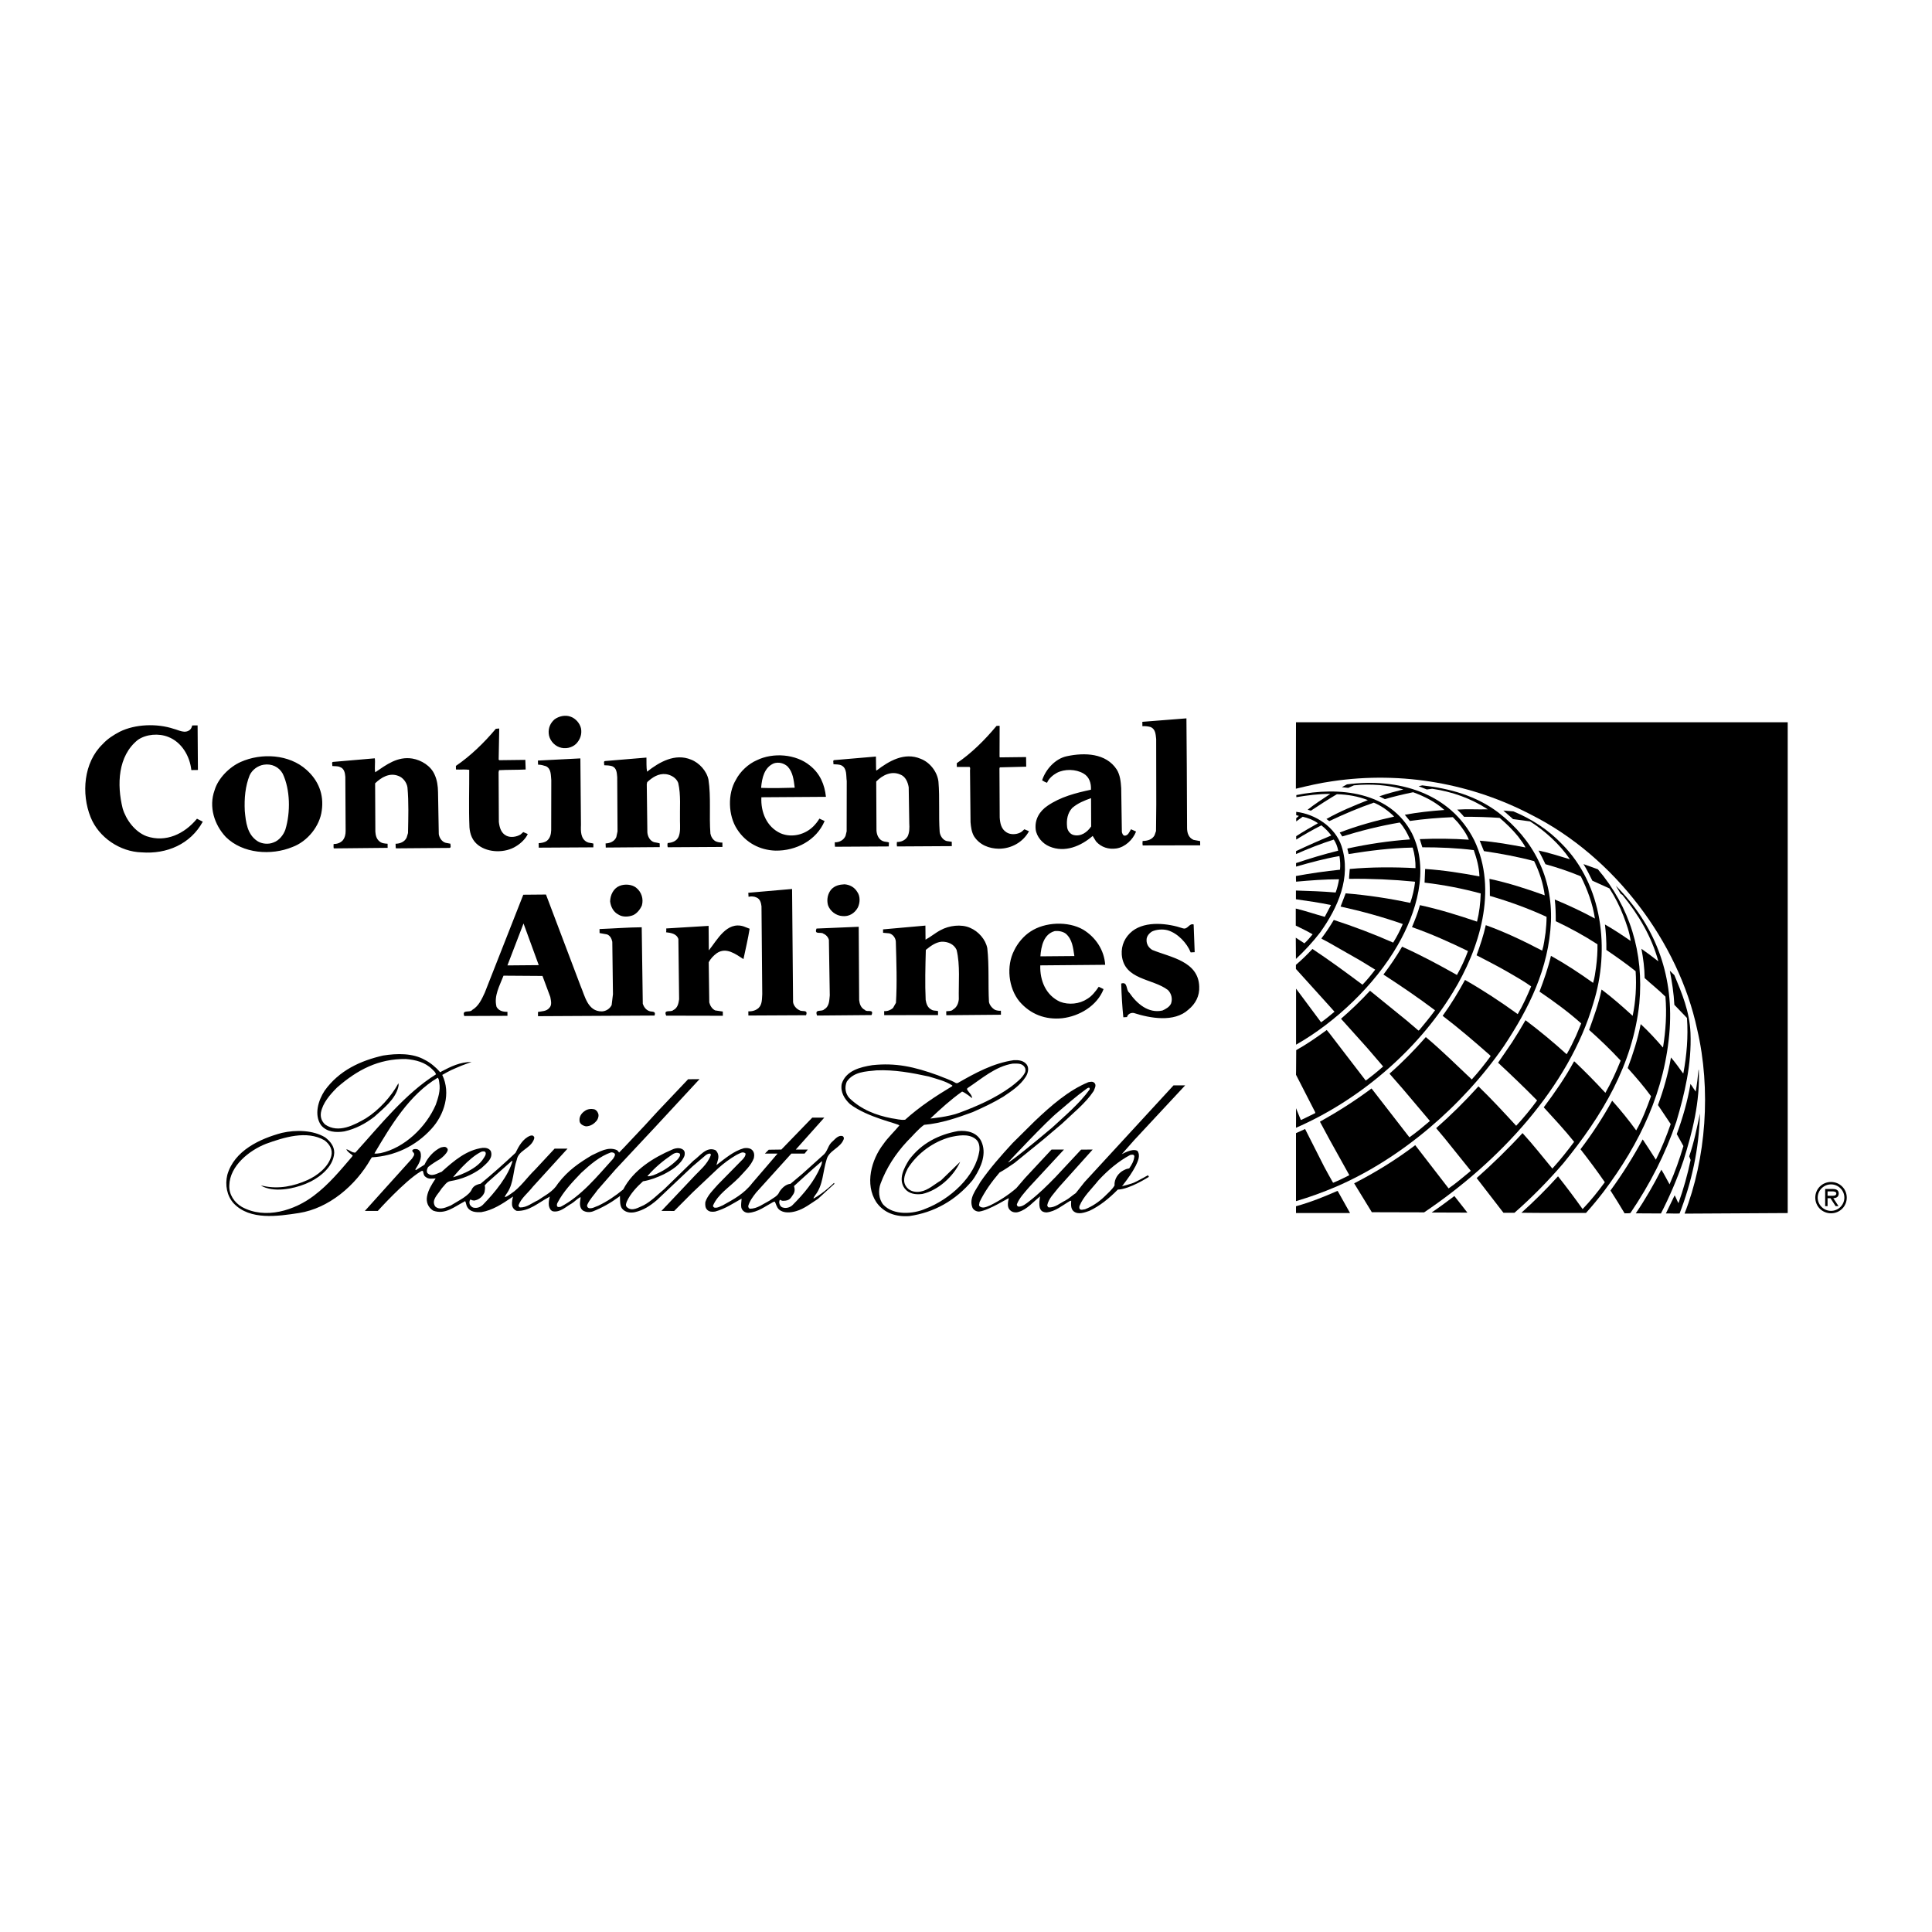
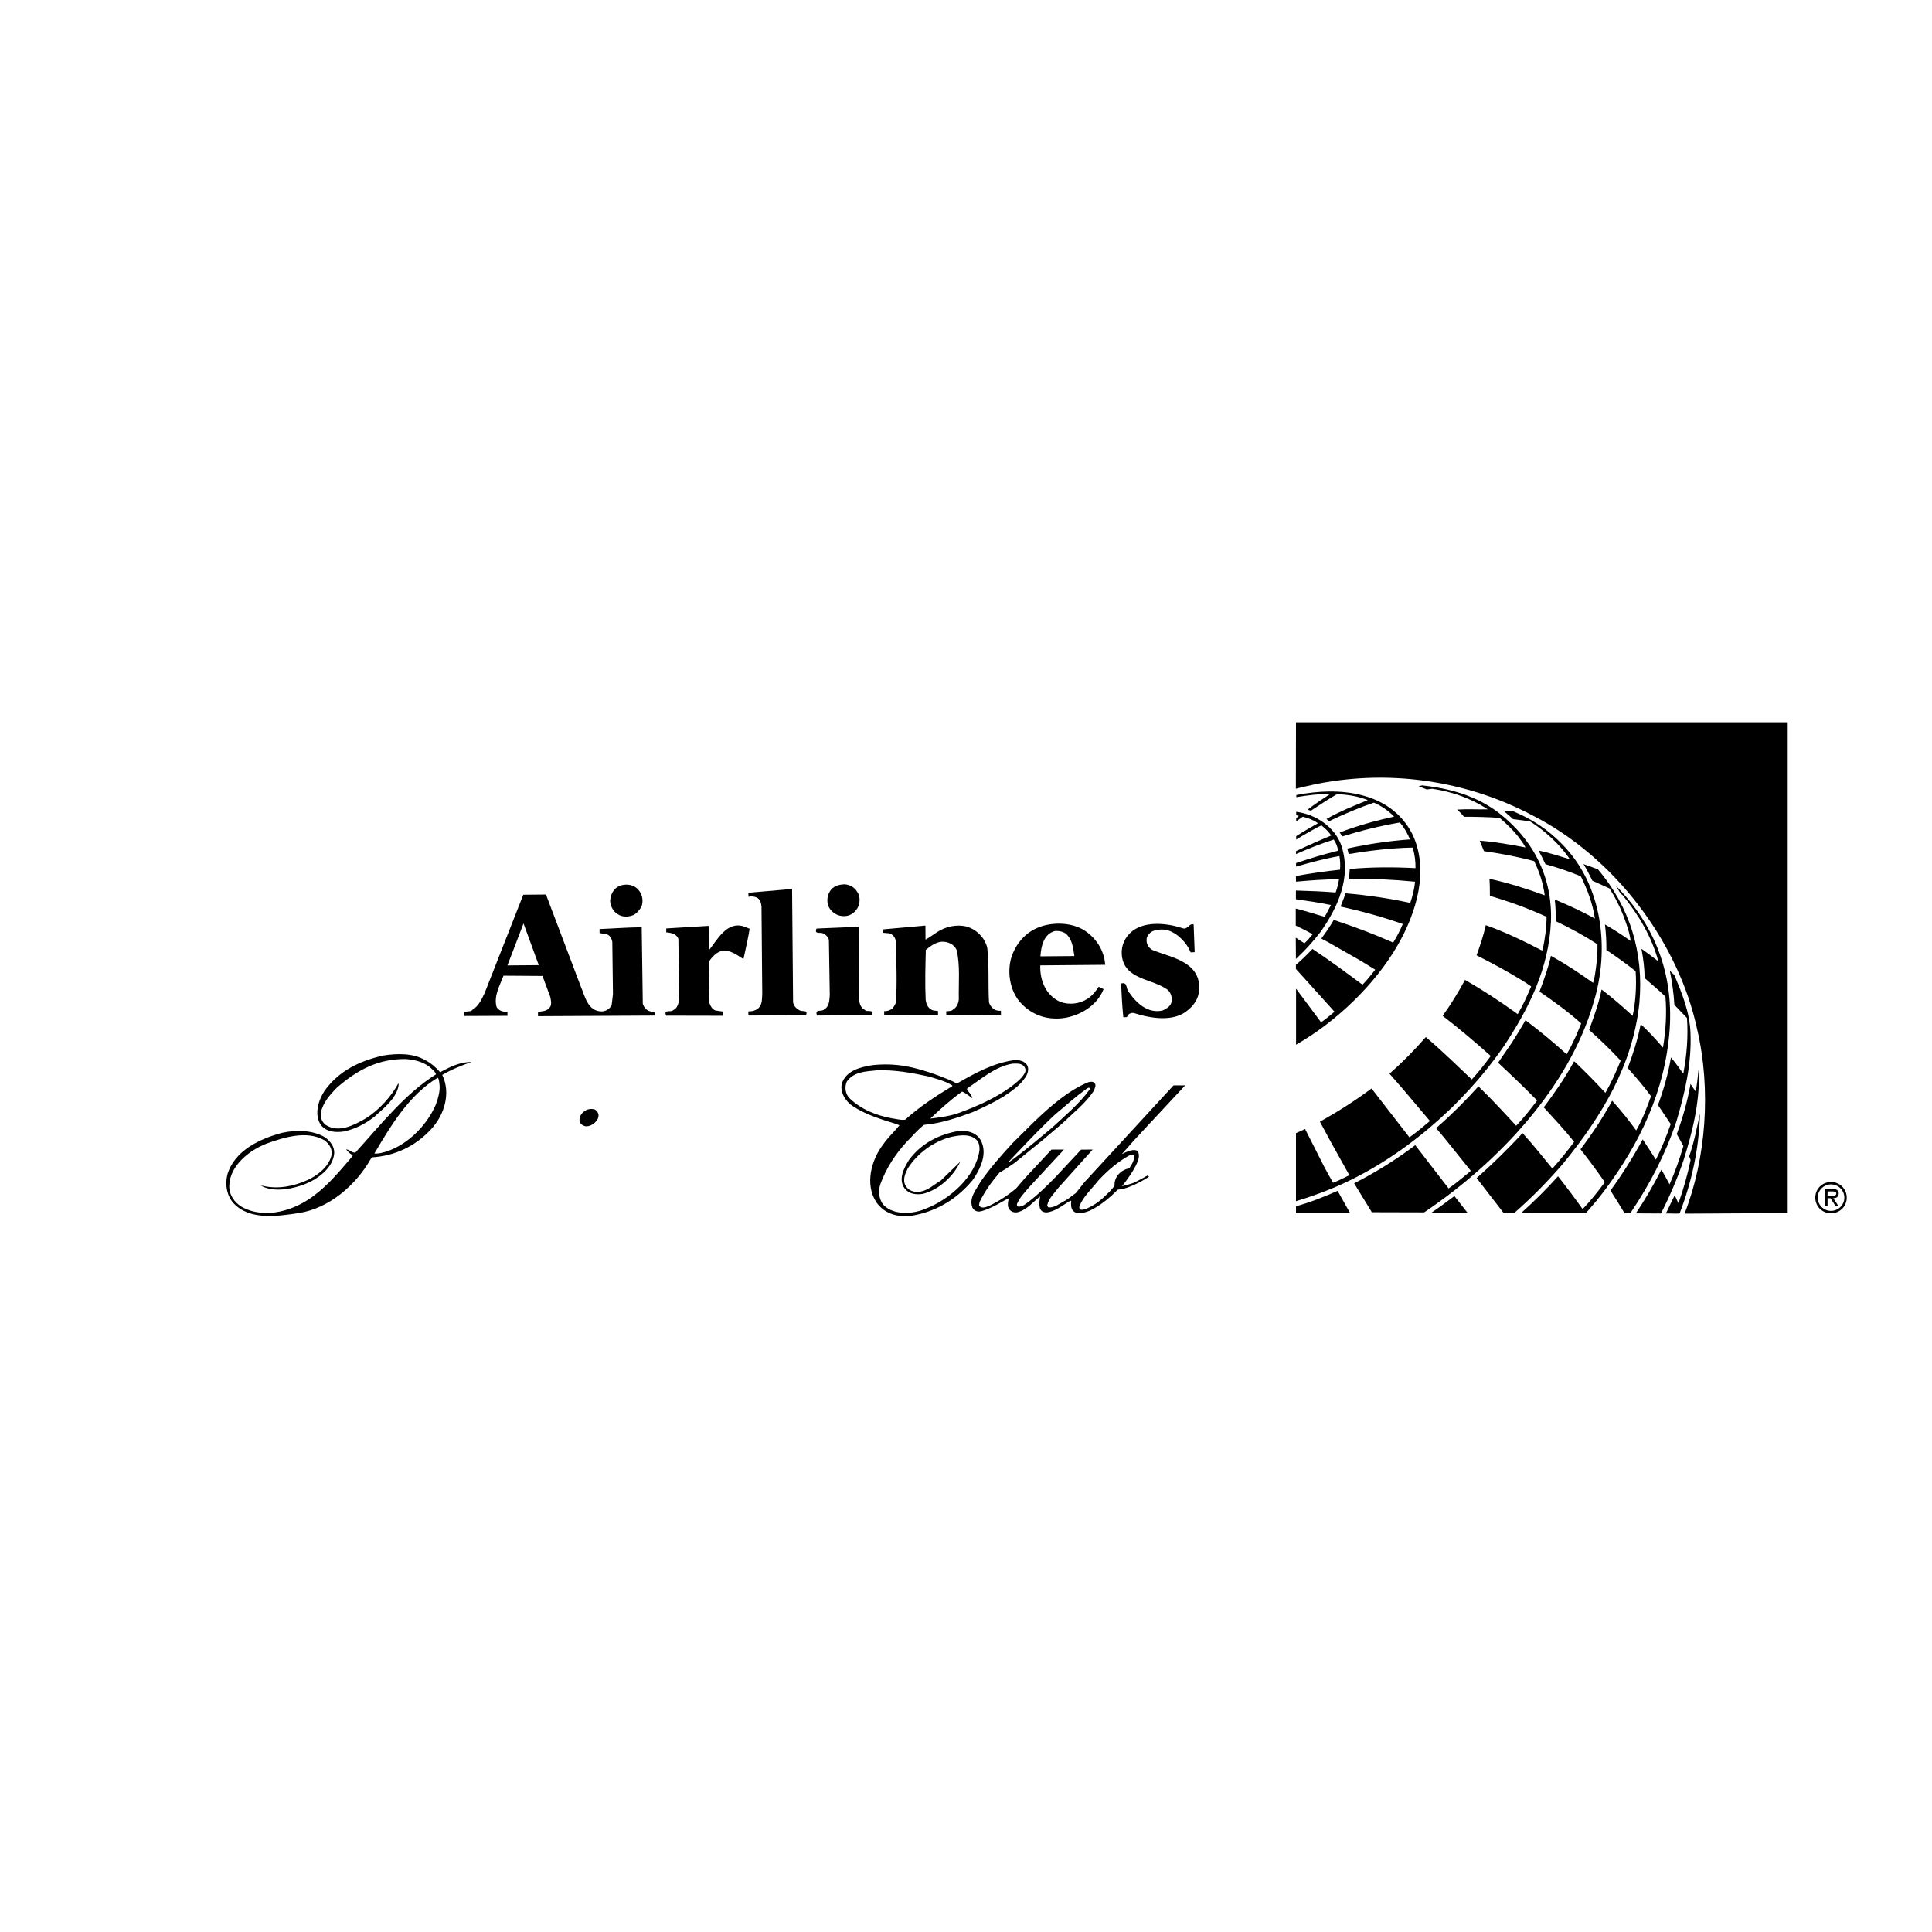
<svg xmlns="http://www.w3.org/2000/svg" version="1.0" id="Layer_1" x="0px" y="0px" width="192.756px" height="192.756px" viewBox="0 0 192.756 192.756" enable-background="new 0 0 192.756 192.756" xml:space="preserve">
  <g>
    <polygon fill-rule="evenodd" clip-rule="evenodd" fill="#FFFFFF" points="0,0 192.756,0 192.756,192.756 0,192.756 0,0  " />
    <path fill-rule="evenodd" clip-rule="evenodd" d="M59.655,111.031c0.121,0.232,0.042,0.512-0.076,0.713   c-0.278,0.377-0.661,0.627-1.125,0.631c-0.249-0.047-0.537-0.189-0.619-0.453c-0.091-0.447,0.132-0.834,0.515-1.084   c0.255-0.193,0.631-0.236,0.943-0.164C59.454,110.729,59.59,110.871,59.655,111.031L59.655,111.031z" />
    <path fill-rule="evenodd" clip-rule="evenodd" d="M113.252,117.939c-0.37,0.193-1.33,0.414-1.33,0.414s0.139-0.119,0.155-0.176   c0.461-0.596,0.89-1.205,1.23-1.857c0.206-0.439,0.507-1.018,0.176-1.496c-0.538-0.311-1.562,0.359-1.562,0.328l1.244-1.408   l5.08-5.457h-1.161l-8.877,9.646l-0.874,1.102c-0.359,0.234-0.678,0.549-1.045,0.742c-0.535,0.26-1.021,0.719-1.661,0.689   c-0.089-0.039-0.113-0.127-0.146-0.207c0.132-0.689,0.706-1.213,1.127-1.768l3.41-3.801l-1.157,0.01l-2.547,2.729   c-0.836,0.861-1.695,1.707-2.62,2.416c-0.327,0.25-0.662,0.547-1.07,0.541c-0.112-0.016-0.185-0.135-0.169-0.238   c0.244-0.627,0.762-1.166,1.215-1.695l3.486-3.762h-1.241l-2.642,2.834l-0.876,1.021c-0.805,0.693-1.682,1.258-2.601,1.711   c-0.319,0.123-0.767,0.381-1.08,0.07c-0.089-0.127,0.022-0.256,0.014-0.393c0.507-1.051,1.198-2.016,1.993-2.949   c0.512-0.281,1.006-0.621,1.5-0.961l2.846-2.312l1.881-1.596c1.075-1.037,2.359-2.037,3.169-3.268   c0.087-0.248,0.325-0.602,0.044-0.832c-0.169-0.143-0.393-0.078-0.585-0.045c-1.973,0.82-3.679,2.311-5.319,3.863l-2.229,2.207   c-1.154,1.254-2.269,2.518-3.214,3.883c-0.428,0.795-1.184,1.6-0.786,2.582c0.129,0.24,0.386,0.375,0.659,0.373   c1.047-0.141,2.924-1.391,2.964-1.326c-0.14,0.541-0.165,0.967,0.189,1.246c0.209,0.166,0.529,0.205,0.785,0.115   c0.867-0.26,1.443-1,2.146-1.549c0,0-0.195,0.914,0.038,1.289c0.105,0.223,0.362,0.311,0.603,0.309   c0.902-0.09,1.598-0.721,2.363-1.158h0.097c-0.015,0.344-0.06,0.785,0.237,1.039c0.45,0.383,1.122,0.123,1.585-0.041   c1.046-0.492,1.971-1.25,2.831-2.119c1.192-0.031,3.099-1.273,3.099-1.273l-0.089-0.16   C114.537,117.252,113.691,117.729,113.252,117.939L113.252,117.939z M105.601,110.91c0.893-0.764,1.777-1.537,2.702-2.207   c0.137-0.117,0.479-0.348,0.408-0.002c-1.025,1.414-2.412,2.574-3.718,3.783l-1.419,1.184c0,0-2.82,2.344-3.001,2.305   C100.573,115.973,104.416,111.85,105.601,110.91L105.601,110.91z M111.196,118.279c-0.254,0.432-0.691,0.787-1.034,1.133   c-0.582,0.549-1.212,0.959-1.907,1.236c-0.16,0.008-0.327,0.098-0.472,0.018c-0.129-0.062-0.105-0.23-0.082-0.344   c0.379-0.947,1.239-1.729,1.876-2.539c0.938-1.021,2.022-1.934,3.172-2.547c0.152-0.041,0.393-0.092,0.426,0.125   c-0.038,0.465-0.26,0.842-0.515,1.211c-0.338,0.061-0.367,0.1-0.543,0.18C111.559,117.035,111.153,117.631,111.196,118.279   L111.196,118.279z" />
    <path fill-rule="evenodd" clip-rule="evenodd" d="M102.445,106.221c-0.315-0.414-0.796-0.469-1.291-0.449   c-2.072,0.299-3.845,1.277-5.608,2.287l-0.168,0.002c-0.57-0.334-1.196-0.521-1.798-0.775c-2.374-0.859-4.194-1.266-6.554-1.014   c-1.2,0.191-2.631,0.543-3.048,1.867c-0.148,0.809,0.264,1.494,0.827,2.02c1.778,1.35,4.801,1.93,4.927,2.127   c-0.509,0.619-1.154,1.215-1.607,1.875c-1.192,1.551-1.859,3.98-0.705,5.768c0.759,1.102,1.993,1.502,3.314,1.398   c2.439-0.35,4.595-1.537,6.281-3.557l0.215-0.312c0.659-1.027,1.251-2.385,0.661-3.615c-0.437-0.861-1.382-1.088-2.303-0.996   c-1.904,0.34-3.668,1.213-4.9,2.885c-0.492,0.805-1.11,1.92-0.425,2.846c0.419,0.541,1.108,0.635,1.764,0.543   c1.567-0.361,3.089-1.723,3.77-3.207c0,0-1.208,1.16-1.919,1.859c-0.671,0.396-1.269,0.982-2.052,1.115   c-0.576,0.1-1.185-0.064-1.484-0.607c-0.315-0.576-0.023-1.217,0.231-1.715c0.992-1.551,2.579-2.664,4.234-3.113   c0.768-0.172,1.776-0.354,2.451,0.131c0.41,0.277,0.484,0.709,0.463,1.174c-0.362,2.645-3.016,4.932-5.373,5.834   c-1.23,0.543-3.183,0.689-4.205-0.385c-0.483-0.551-0.537-1.463-0.284-2.129c0.568-1.523,1.457-2.93,2.651-4.209   c0.542-0.523,1.059-1.191,1.689-1.643c1.728-0.154,3.294-0.699,4.844-1.268c1.039-0.461,2.069-0.939,3.05-1.537   c0.789-0.533,1.675-1.105,2.223-1.957C102.546,107.125,102.703,106.596,102.445,106.221L102.445,106.221z M90.306,111.715   c-0.456,0.059-0.913-0.092-1.362-0.146c-1.546-0.303-2.998-0.855-4.189-2.002c-0.418-0.43-0.51-1.102-0.273-1.648   c0.675-0.988,1.852-1.018,2.956-1.129c1.777-0.08,3.548,0.246,5.231,0.613c0.802,0.252,1.635,0.439,2.351,0.9l-0.016,0.064   C93.383,109.344,91.78,110.385,90.306,111.715L90.306,111.715z M102.281,106.975c-0.277,0.586-0.899,1.053-1.409,1.447   c-1.587,1.154-3.345,1.924-5.134,2.59c-1.049,0.416-2.918,0.586-2.918,0.586c0.987-0.936,2.078-1.924,3.17-2.691   c0.32,0.1,0.997,0.658,0.997,0.658c-0.01-0.336-0.347-0.582-0.509-0.879l0.031-0.111c1.452-0.961,2.791-2.176,4.526-2.457   c0.448-0.004,0.929-0.062,1.195,0.354C102.319,106.605,102.336,106.814,102.281,106.975L102.281,106.975z" />
-     <path fill-rule="evenodd" clip-rule="evenodd" d="M84.07,113.35c-0.481-0.135-0.799,0.371-1.141,0.654   c-0.358,0.395-0.388,0.932-0.842,1.277l-2.048,1.844l-1.171,0.984c-0.456,0.041-0.831,0.385-1.101,0.789   c-0.173,0.457-0.661,0.637-1.012,0.902c-0.623,0.316-1.196,0.799-1.941,0.795c-0.113-0.031-0.161-0.158-0.162-0.271   c0.142-0.504,0.459-0.922,0.793-1.348l3.512-3.885h1.321l0.32-0.4h-1.201l2.842-3.184H81.04l-3.083,3.184l-1.261,0.018l-0.38,0.383   h1.261c0,0-1.721,2.021-2.522,2.941c-0.82,1.08-1.903,1.643-2.933,2.217c-0.271,0.105-0.511,0.283-0.831,0.238   c-0.088-0.033-0.169-0.111-0.153-0.209c0.495-1.145,1.616-1.805,2.587-2.791c0.557-0.619,1.21-1.191,1.486-1.938   c0.071-0.312,0.045-0.656-0.229-0.863c-0.209-0.16-0.489-0.166-0.753-0.133c-1.032,0.285-1.876,1.02-2.753,1.688   c0,0,0.126-0.377,0.165-0.576c0.086-0.336,0.004-0.682-0.253-0.912c-0.915-0.402-1.542,0.578-2.212,1.053l-2.899,2.826   c-0.669,0.557-1.306,1.217-2.049,1.611c-0.503,0.205-1.182,0.688-1.696,0.178c-0.145-0.166-0.066-0.352,0.013-0.561   c0.34-0.746,0.961-1.422,1.606-2.002c0.736-0.123,1.431-0.391,2.086-0.707c0.774-0.404,1.692-0.953,2.048-1.828   c0.055-0.209,0.062-0.473-0.131-0.617c-0.306-0.246-0.804-0.156-1.097-0.01c-1.845,0.787-3.88,2.039-4.878,3.975   c-0.789,0.652-1.618,1.209-2.504,1.629c-0.296,0.098-0.575,0.293-0.912,0.238c-0.145-0.047-0.229-0.189-0.17-0.344   c0.237-0.537,0.683-0.98,1.024-1.471l1.814-2.074l3.9-4.168l4.46-4.816l-1.139,0.01l-3.081,3.252l-1.281,1.398l-2.054,2.182   l-0.471,0.482c0,0-0.128-0.199-0.224-0.246c-0.883-0.381-1.736,0.178-2.495,0.518c-1.213,0.727-2.364,1.484-3.372,2.812   c-0.514,0.846-1.306,1.184-2,1.676c-0.591,0.26-1.109,0.734-1.789,0.715c-0.089-0.025-0.153-0.119-0.153-0.217   c0.268-0.721,0.946-1.221,1.431-1.848l3.459-3.799h-1.291l-1.945,2.092c-0.797,0.764-1.488,1.816-2.421,2.414   c-0.199,0.129-0.398,0.291-0.606,0.332c0.04-0.168,0.167-0.305,0.262-0.457c0.643-0.965,0.564-2.221,0.943-3.287   c0.166-0.91,1.291-1.08,1.671-1.939c0.056-0.121,0.126-0.297-0.002-0.393c-0.073-0.111-0.238-0.078-0.345-0.047   c-0.727,0.285-1.147,1.072-1.456,1.705c-1.124,1.057-2.311,2.111-3.482,3.078c-0.572,0.115-0.721,0.32-0.847,0.492   c-0.248,0.695-1.386,1.209-2.128,1.678c-0.455,0.178-1.094,0.518-1.552,0.104c-0.412-0.621,0.21-1.146,0.527-1.635   c0.048-0.064,0.043-0.051,0.135-0.193c0.271-0.273,0.453-0.65,0.861-0.709c1.12-0.182,2.142-0.604,3.06-1.273   c0.494-0.459,1.235-0.984,0.959-1.719c-0.169-0.279-0.49-0.342-0.802-0.324c-1.616,0.209-2.867,1.281-4.102,2.393   c-0.439,0.139-0.99,0.557-1.424,0.119c-0.105-0.191-0.026-0.432,0.077-0.6c0.383-0.307,0.787-0.559,1.194-0.793   c0.279-0.205,0.625-0.523,0.743-0.82c0.058-0.141-0.002-0.248-0.114-0.328c-0.153-0.127-0.376-0.037-0.544-0.012   c-0.718,0.332-1.323,1.008-1.64,1.723l-0.862,0.541c-0.032-0.008-0.056-0.041-0.048-0.08c0.325-0.516,0.698-1.086,0.495-1.732   c-0.073-0.119-0.202-0.256-0.338-0.277c-0.145-0.025-0.32-0.023-0.432,0.064c-0.08,0.113,0.009,0.225,0.105,0.297   c0.145,0.215-0.078,0.4-0.165,0.576l-2.562,2.84l-2.146,2.385h1.291c0,0,2.678-2.979,4.258-3.924   c0.423-0.291,0.158,0.303,0.506,0.521c0.307,0.273,0.711,0.162,1.007,0.16l-0.036,0.062c-0.357,0.539-0.707,1.094-0.823,1.734   c-0.109,0.586,0.125,1.104,0.607,1.414c1.18,0.449,2.136-0.396,3.086-0.881l0.114-0.068c0.097,0.176,0.104,0.451,0.217,0.609   c0.283,0.48,0.859,0.518,1.372,0.498c1.152-0.189,2.111-0.826,3.068-1.48l0.12-0.08c-0.071,0.248-0.126,0.566-0.102,0.84   c0.034,0.264,0.219,0.502,0.476,0.59c1.241,0.049,2.141-0.812,3.163-1.348l0.129-0.084c-0.07,0.291-0.134,0.605-0.092,0.902   c0.041,0.223,0.146,0.486,0.395,0.572c0.745,0.133,1.278-0.445,1.877-0.777c0.303-0.186,0.517-0.447,0.877-0.646   c0.025,0.129,0.009,0.201-0.014,0.281c-0.062,0.377-0.068,0.824,0.262,1.064c0.289,0.174,0.657,0.203,0.985,0.09   c0.911-0.357,1.773-0.842,2.586-1.439l0.125-0.105c0.01,0.375-0.024,0.906,0.178,1.217c0.299,0.414,0.828,0.508,1.323,0.4   c0.824-0.195,1.456-0.582,2.203-1.221l3.521-3.332l1.339-1.137c0.127-0.088,0.279-0.17,0.439-0.146   c0.081,0.031,0.049,0.104,0.049,0.176c-0.351,0.936-1.145,1.52-1.79,2.234l-1.878,1.988l-1.247,1.314l1.27,0.006l1.848-1.857   l2.541-2.4c0.574-0.516,1.18-0.959,1.818-1.33c0.28-0.115,0.622-0.412,0.912-0.15c0.018,0.225-0.118,0.393-0.253,0.555   l-2.484,2.527c-0.501,0.57-1.043,1.078-1.271,1.76c-0.03,0.281-0.021,0.584,0.188,0.783c0.201,0.207,0.505,0.213,0.785,0.172   c1.032-0.283,1.795-0.816,2.633-1.285c0.04,0.025-0.114,0.744,0.023,1.008c0.129,0.254,0.378,0.406,0.659,0.404   c0.96-0.062,1.693-0.658,2.492-1.086l0.152-0.033c0.13,0.256,0.179,0.559,0.413,0.781c0.451,0.398,1.17,0.33,1.714,0.168   c0.799-0.229,1.471-0.77,2.173-1.221c0.558-0.525,1.648-1.506,1.648-1.506l-0.049-0.088c0,0-0.956,0.959-2.019,1.553   c-0.072-0.062,0.112-0.23,0.128-0.303c0.827-1.012,0.771-2.389,1.157-3.584c0.227-0.914,1.395-1.145,1.71-2.035   C84.215,113.541,84.183,113.42,84.07,113.35L84.07,113.35z M64.669,117.256c0.684-0.779,1.497-1.457,2.311-2.006   c0.25-0.18,0.527-0.33,0.832-0.164c0.129,0.207-0.078,0.4-0.188,0.57c-0.709,0.715-1.555,1.256-2.441,1.598   c-0.168,0.041-0.409,0.135-0.594,0.09L64.669,117.256L64.669,117.256z M48.06,114.896c0.136-0.025,0.344-0.059,0.393,0.109   c0.049,0.209-0.094,0.377-0.196,0.545c-0.77,1.291-3.057,1.906-3.057,1.906S46.781,115.471,48.06,114.896L48.06,114.896z    M47.241,120.488c-0.16-0.039-0.265-0.158-0.362-0.293c-0.065-0.16-0.066-0.385,0.053-0.521c0.142,0.061,0.313,0.15,0.505,0.078   c0.397-0.09,0.774-0.422,0.908-0.822c0.031-0.207,0.086-0.449,0.012-0.656l0.263-0.289l2.406-2.127   c0.04-0.008,0.051-0.033,0.112-0.033c-0.421,1.49-1.717,3.105-2.962,4.379C47.921,120.438,47.61,120.566,47.241,120.488   L47.241,120.488z M55.951,120.395c-0.096,0.023-0.232,0.057-0.328,0.002c-0.105-0.111-0.058-0.281-0.002-0.393   c0.571-1.1,1.447-2.033,2.37-2.992c0.908-0.844,1.856-1.65,2.976-2.041c0.16,0,0.352,0.029,0.393,0.215   c-0.007,0.16-0.11,0.289-0.19,0.424C59.569,117.381,57.987,119.334,55.951,120.395L55.951,120.395z M81.869,116.395   c-0.609,1.445-1.659,2.707-2.837,3.875c-0.255,0.209-0.615,0.314-0.952,0.197c-0.208-0.062-0.313-0.287-0.338-0.486   c0.023-0.096-0.009-0.217,0.095-0.281c0.141,0.076,0.134,0.105,0.331,0.105c0.63-0.01,0.721-0.281,0.955-0.617   c0.196-0.273,0.186-0.566,0.096-0.854c0,0,1.868-1.719,2.792-2.492C82.019,116.025,81.956,116.227,81.869,116.395L81.869,116.395z" />
    <path fill-rule="evenodd" clip-rule="evenodd" d="M47.051,105.951c-1.137-0.002-2.071,0.459-2.997,0.945   c-0.081,0.049-0.089,0.098-0.162,0.059c-0.411-0.486-0.98-0.949-1.51-1.211c-1.188-0.682-2.765-0.656-4.157-0.434   c-2.223,0.508-4.379,1.465-5.841,3.514c-0.619,0.941-1.076,2.393-0.358,3.43c0.572,0.701,1.494,0.76,2.326,0.627   c1.103-0.246,2.101-0.764,3.01-1.473c0.932-0.846,2.064-1.732,2.37-2.936c0.031-0.111,0.048-0.207,0.019-0.396   c-0.722,1.332-1.944,2.682-3.252,3.504c-1.157,0.664-2.722,1.52-4.048,0.623c-0.346-0.303-0.508-0.734-0.431-1.207   c0.187-0.969,0.903-1.781,1.604-2.49c2.034-1.781,4.155-2.881,6.861-2.848c0.994,0.084,1.923,0.311,2.648,1.035   c0.17,0.172,0.28,0.242,0.37,0.492c-3.072,1.914-5.6,5.115-8.035,7.795c-0.08,0.049-0.176-0.016-0.256-0.014   c-0.225-0.088-0.45-0.262-0.658-0.309c0.089,0.256,0.435,0.451,0.644,0.633c-0.04,0.051-0.055,0.051-0.063,0.1   c-1.17,1.367-2.347,2.799-3.79,3.879c-1.937,1.492-4.878,2.428-7.215,1.145c-0.755-0.445-1.295-1.234-1.252-2.146   c0.046-1.971,2.023-3.51,3.668-4.152c1.734-0.625,4.052-1.383,5.834-0.344c0.499,0.375,0.838,0.918,0.673,1.566   c-0.282,1.098-1.406,1.961-2.381,2.398c-1.326,0.6-2.888,0.934-4.411,0.582l-0.24-0.035c1.271,0.73,3.206,0.342,4.469-0.17   c1.238-0.502,2.769-1.607,2.857-3.09c0.013-0.664-0.398-1.158-0.905-1.547c-1.205-0.73-2.911-0.77-4.318-0.449   c-2.174,0.58-4.754,1.762-5.445,4.191c-0.243,1.002-0.044,2.105,0.648,2.855c1.626,1.695,4.386,1.273,6.506,0.949   c2.967-0.465,5.645-2.729,7.16-5.395l0.106-0.158c2.281-0.139,4.355-1.1,5.938-2.836c1.29-1.4,1.97-3.561,1.087-5.389   c0,0,0.82-0.48,1.362-0.686C46.214,106.225,47.051,105.967,47.051,105.951L47.051,105.951z M43.479,110.215   c-0.964,2.238-3.123,4.314-5.506,4.832c-0.184,0.01-0.431,0.082-0.615,0.035l0.07-0.127c1.571-2.652,3.419-5.75,6.245-7.43   c0.149,0.17,0.12,0.34,0.155,0.502C43.96,108.795,43.715,109.539,43.479,110.215L43.479,110.215z" />
    <path fill-rule="evenodd" clip-rule="evenodd" d="M178.36,72.061v48.966l-10.293,0.057c2.157-5.506,2.666-12.389,1.255-18.4   c-1.848-8.652-8.223-17.191-16.517-21.377c-5.825-3.062-12.82-4.424-19.915-3.356c-1.213,0.168-2.431,0.458-3.601,0.739   l0.012-6.628H178.36L178.36,72.061z" />
-     <path fill-rule="evenodd" clip-rule="evenodd" d="M147.08,83.821c2.397,4.986,0.507,10.885-2.116,15.169   c-3.625,5.969-9.541,10.873-15.662,13.527c0.015-0.549,0-1.951,0-1.951l0.472,1.148l0.042,0.027l1.41-0.688l-0.014-0.098   l-1.91-3.727l0.007-0.404l0.014-2.051c0.987-0.547,2.031-1.264,3.047-2.008l0.31,0.379l3.568,4.65l0.015,0.014   c0.592-0.436,1.17-0.9,1.734-1.404l-1.58-1.842l-2.623-2.92c0.987-0.857,1.989-1.812,2.892-2.795l3.667,2.977l1.171,0.998   l0.085-0.057c0.536-0.646,1.071-1.291,1.565-1.967c-1.679-1.264-3.414-2.443-5.148-3.566c0.677-0.899,1.312-1.826,1.861-2.781   c1.876,0.842,3.682,1.812,5.473,2.822c0.424-0.758,0.805-1.558,1.101-2.387c-1.819-0.885-3.667-1.713-5.586-2.388   c0.297-0.716,0.593-1.433,0.791-2.191c1.946,0.421,3.836,1.011,5.697,1.644c0.226-0.899,0.339-1.84,0.367-2.809   c-1.806-0.492-3.682-0.857-5.6-1.082l0.057-1.363c1.861,0.126,3.653,0.407,5.416,0.745c-0.028-0.913-0.269-1.784-0.564-2.626   c-1.664-0.211-3.385-0.281-5.134-0.281l-0.254-0.814c1.622-0.07,3.301-0.056,4.895,0.056c-0.24-0.618-0.663-1.18-1.101-1.728   l-0.493-0.52c-1.467,0.056-2.892,0.183-4.288,0.379l-0.508-0.618c1.283-0.239,2.609-0.379,3.949-0.478   c-0.902-0.814-2.003-1.362-3.117-1.77c-0.959,0.197-1.904,0.422-2.821,0.688l-0.55-0.28c0.776-0.281,1.594-0.478,2.397-0.688   c-1.509-0.45-3.258-0.576-4.936-0.407l-0.565,0.253l-0.634-0.07l0.507-0.281C139.463,77.584,144.682,79.087,147.08,83.821   L147.08,83.821z" />
    <path fill-rule="evenodd" clip-rule="evenodd" d="M149.491,81.068c3.513,2.71,5.416,6.475,5.247,10.885   c-0.212,4.691-2.2,8.652-4.683,12.402c-4.161,6.039-10.324,11.264-16.728,14.031c-1.354,0.576-2.602,1.031-4.026,1.453v-6.785   l0.909-0.412l1.89,3.734c0.296,0.549,0.593,1.096,0.902,1.631c0.551-0.225,1.086-0.479,1.622-0.76l-1.96-3.525l-0.974-1.811   c1.764-0.984,3.498-2.08,5.148-3.316l3.779,4.875c0.706-0.492,1.383-1.068,2.046-1.629l-2.694-3.189l-1.325-1.516l0.014-0.043   c1.255-1.096,2.511-2.373,3.597-3.623c1.565,1.305,3.089,2.822,4.584,4.227c0.677-0.744,1.298-1.529,1.876-2.316l-0.042-0.084   c-1.566-1.377-3.117-2.711-4.739-3.947c0.832-1.152,1.565-2.359,2.229-3.582c1.805,1.025,3.554,2.178,5.261,3.412   c0.521-0.883,0.945-1.824,1.34-2.766c-0.719-0.52-1.509-0.955-2.271-1.404c-1.044-0.604-2.116-1.152-3.174-1.7   c0.353-0.983,0.691-1.966,0.917-3.006c1.933,0.688,3.794,1.587,5.628,2.542c0.184-0.576,0.239-1.194,0.338-1.798   c0.057-0.52,0.1-1.039,0.1-1.573c-1.82-0.843-3.725-1.531-5.656-2.093c0-0.562,0-1.151-0.043-1.699   c1.904,0.407,3.725,0.997,5.516,1.644c-0.155-1.208-0.536-2.346-1.058-3.414c-1.623-0.435-3.301-0.744-5.008-0.997l-0.423-1.04   c1.565,0.113,3.074,0.394,4.57,0.674c-0.184-0.379-0.48-0.744-0.748-1.109c-0.536-0.66-1.185-1.292-1.834-1.84   c-1.171-0.084-2.355-0.112-3.554-0.112c-0.197-0.253-0.438-0.478-0.678-0.716c1.002-0.071,2.06,0,3.047-0.029   c-1.679-1.095-3.54-1.755-5.543-2.05l-0.536,0.07l-0.818-0.323l0.367-0.084C144.682,78.666,147.277,79.396,149.491,81.068   L149.491,81.068z" />
    <path fill-rule="evenodd" clip-rule="evenodd" d="M140.873,83.146c1.792,3.638,0.41,7.978-1.424,11.152   c-2.285,3.988-6.234,7.711-10.141,9.93v-5.59l2.496,3.357c0.465-0.324,0.902-0.689,1.34-1.055l-0.551-0.617l-3.3-3.652v-0.407   c0.592-0.505,1.114-1.011,1.65-1.587c1.692,1.124,3.343,2.332,4.993,3.568c0.451-0.465,0.874-0.984,1.269-1.504l-1.495-0.913   l-3.201-1.826l-0.663-0.351l0.014-0.056c0.452-0.59,0.847-1.194,1.213-1.812c2.018,0.66,3.992,1.405,5.925,2.261   c0.366-0.59,0.69-1.208,0.959-1.854c-2.003-0.703-4.091-1.278-6.206-1.742l0.507-1.321c2.201,0.183,4.345,0.506,6.446,0.956   c0.226-0.66,0.396-1.363,0.479-2.093l-0.057-0.028c-2.115-0.21-4.344-0.309-6.529-0.281c0-0.309,0.056-0.646,0.07-0.983   c2.115-0.197,4.387-0.197,6.559-0.084c0.014-0.688-0.085-1.405-0.282-2.051c-2.2,0.042-4.302,0.309-6.39,0.646l-0.127-0.534   l0.057-0.028c2.003-0.436,4.076-0.745,6.191-0.899c-0.254-0.604-0.563-1.166-1.015-1.686c-1.975,0.337-3.879,0.814-5.741,1.39   l-0.254-0.393c1.749-0.674,3.582-1.18,5.431-1.587c-0.606-0.604-1.283-1.082-2.031-1.391c-1.509,0.52-2.99,1.152-4.442,1.84   l-0.283-0.21c1.312-0.745,2.723-1.321,4.133-1.882c-0.959-0.379-2.003-0.562-3.089-0.59c-0.888,0.52-1.749,1.082-2.595,1.644   l-0.324-0.099c0.705-0.562,1.495-1.067,2.256-1.573c-1.142-0.014-2.284,0.141-3.385,0.323v-0.21   C133.638,78.455,138.688,78.975,140.873,83.146L140.873,83.146z" />
    <path fill-rule="evenodd" clip-rule="evenodd" d="M151.001,80.956c1.776,0.744,3.441,1.784,4.88,3.3   c4.006,4.059,4.768,10.464,3.089,15.83c-2.412,8.328-9.408,15.842-16.884,20.871l-5.218-0.014l-1.764-2.881   c2.102-1.08,4.147-2.33,6.094-3.807l3.329,4.312c0.719-0.49,1.396-1.08,2.087-1.643l0.127-0.113l-2.595-3.23l-0.86-1.025   c1.466-1.291,2.905-2.711,4.217-4.17c1.298,1.25,2.539,2.598,3.766,3.932c0.748-0.801,1.452-1.656,2.088-2.527   c-1.27-1.293-2.609-2.57-3.894-3.766c0.452-0.674,0.945-1.348,1.396-2.035c0.466-0.73,0.917-1.461,1.341-2.205   c1.396,1.053,2.778,2.191,4.104,3.398c0.354-0.59,0.649-1.223,0.945-1.854l0.508-1.223c-1.326-1.18-2.736-2.205-4.161-3.174   c0.438-1.166,0.86-2.346,1.143-3.568c1.438,0.801,2.835,1.714,4.203,2.697c0.155-0.492,0.226-1.039,0.296-1.559   c0.099-0.759,0.155-1.531,0.142-2.289c-1.34-0.871-2.736-1.629-4.161-2.304c0-0.73-0.014-1.46-0.099-2.163   c1.368,0.562,2.708,1.194,4.006,1.896c-0.226-1.489-0.748-2.893-1.41-4.213c-1.143-0.478-2.328-0.871-3.526-1.208   c-0.212-0.464-0.452-0.914-0.691-1.363c1.072,0.225,2.088,0.562,3.131,0.871c-0.987-1.475-2.496-2.837-3.978-3.779l-1.691-0.224   l-0.974-0.857L151.001,80.956L151.001,80.956z" />
    <path fill-rule="evenodd" clip-rule="evenodd" d="M133.85,84.424c1.001,3.146-0.395,6.152-2.13,8.596   c-0.72,0.941-1.565,1.854-2.44,2.669l0.015-0.014l-0.015-2.121l0.86,0.562c0.297-0.267,0.564-0.59,0.818-0.899   c-0.536-0.323-1.114-0.59-1.679-0.871v-1.7c0.987,0.239,1.933,0.562,2.892,0.829l0.621-1.18c-1.143-0.239-2.313-0.407-3.498-0.576   v-0.871c1.34,0.042,2.666,0.084,3.963,0.197c0.155-0.421,0.269-0.871,0.339-1.32c-1.453,0-2.878,0.112-4.288,0.239   c-0.014-0.21-0.014-0.379-0.014-0.562c1.438-0.267,2.905-0.478,4.4-0.632c0.043-0.436,0.015-0.927-0.057-1.362   c-1.467,0.252-2.905,0.646-4.33,1.053V86.11c1.383-0.463,2.778-0.885,4.203-1.236c-0.07-0.394-0.211-0.772-0.438-1.11   c-1.269,0.407-2.538,0.899-3.766,1.447v-0.294c1.157-0.548,2.327-1.068,3.512-1.56c-0.268-0.379-0.62-0.73-0.987-1.011   c-0.86,0.436-1.692,0.913-2.51,1.418v-0.337c0.705-0.463,1.438-0.871,2.172-1.292c-0.451-0.323-0.987-0.534-1.523-0.646   l-0.648,0.463v-0.323l0.268-0.225l-0.268-0.07v-0.337C131.24,81.222,133.215,82.514,133.85,84.424L133.85,84.424z" />
    <path fill-rule="evenodd" clip-rule="evenodd" d="M159.421,86.728c3.174,3.736,4.612,8.315,4.133,13.399   c-0.648,6.082-3.695,11.18-7.574,15.928c-1.509,1.756-3.132,3.412-4.88,4.943c-0.353,0-0.72,0-1.101,0l-2.666-3.455v-0.014   c1.566-1.391,3.146-2.922,4.57-4.48c1.044,1.139,2.003,2.359,2.977,3.539c0.775-0.855,1.495-1.756,2.172-2.668   c-0.931-1.166-1.989-2.303-3.032-3.441c1.114-1.488,2.157-2.992,3.018-4.578h0.043c1.058,0.996,2.115,2.078,3.089,3.131   c0.593-1.039,1.086-2.121,1.523-3.215c-1.002-1.082-2.06-2.094-3.146-3.062c0.465-1.307,0.959-2.627,1.241-4.031   c1.072,0.801,2.088,1.699,3.103,2.627c0.297-1.404,0.396-2.965,0.297-4.453c-0.945-0.759-1.933-1.447-2.92-2.121   c0.014-0.857-0.043-1.728-0.142-2.542c0.889,0.506,1.735,1.068,2.567,1.644c-0.112-0.857-0.423-1.713-0.733-2.528   c-0.366-0.941-0.818-1.84-1.382-2.711l-1.707-0.772c-0.282-0.562-0.55-1.124-0.889-1.657L159.421,86.728L159.421,86.728z" />
    <path fill-rule="evenodd" clip-rule="evenodd" d="M166.586,102.656c-0.437,6.15-2.962,11.418-6.601,16.25   c-0.551,0.717-1.128,1.418-1.749,2.107c-2.13,0-4.372,0.014-6.445-0.016c1.283-1.15,2.496-2.359,3.652-3.637   c0.847,1.066,1.665,2.162,2.454,3.271c0.818-0.855,1.537-1.754,2.215-2.682c-0.762-1.109-1.579-2.205-2.426-3.287   c1.185-1.559,2.242-3.174,3.159-4.846c0.86,0.955,1.664,1.953,2.397,2.965c0.621-1.068,1.058-2.248,1.481-3.414   c-0.705-0.969-1.51-1.896-2.327-2.809c0.536-1.42,1.001-2.865,1.297-4.383c0.79,0.73,1.524,1.531,2.201,2.318h0.027   c0.269-1.658,0.382-3.357,0.24-5.057c-0.663-0.66-1.396-1.236-2.073-1.854c-0.015-1.012-0.142-1.981-0.324-2.922   c0.564,0.394,1.114,0.801,1.664,1.236l0.014-0.028c-0.662-2.402-1.932-4.565-3.567-6.573l-0.184-0.126l-0.479-0.8   C165.077,92.262,166.953,97.094,166.586,102.656L166.586,102.656z" />
    <path fill-rule="evenodd" clip-rule="evenodd" d="M167.052,97.29c0.762,1.825,1.523,3.651,1.608,5.759   c0.126,3.133-0.579,6.055-1.41,8.863c-1.087,3.215-2.639,6.25-4.585,9.115c-0.183,0.041-0.366,0.014-0.578,0.027   c-0.451-0.771-0.931-1.518-1.41-2.275c1.199-1.643,2.271-3.357,3.216-5.098c0.451,0.674,0.889,1.348,1.312,2.021   c0.578-1.137,1.058-2.346,1.481-3.553l-1.27-1.896c0.563-1.531,1.016-3.117,1.297-4.748c0.424,0.492,0.818,1.041,1.199,1.574   l0.042-0.014c0.325-1.756,0.494-3.639,0.354-5.506l-1.256-1.307c-0.057-1.152-0.239-2.303-0.451-3.399L167.052,97.29L167.052,97.29   z" />
    <path fill-rule="evenodd" clip-rule="evenodd" d="M169.492,106.742c0.127,3.189-0.635,6.195-1.538,9.061   c-0.62,1.811-1.368,3.566-2.242,5.266l-2.511-0.014c0.959-1.404,1.791-2.865,2.553-4.354c0.296,0.463,0.536,0.969,0.818,1.461   c0.55-1.25,1.001-2.529,1.382-3.82l-0.663-1.195c0.593-1.613,1.072-3.271,1.369-5c0.183,0.24,0.338,0.52,0.521,0.76   c0.127-0.717,0.212-1.434,0.281-2.164H169.492L169.492,106.742z" />
    <path fill-rule="evenodd" clip-rule="evenodd" d="M167.573,121.068c-0.437,0.029-0.944-0.014-1.368,0l0.875-1.811   c0.142,0.252,0.24,0.533,0.381,0.785c0.493-1.391,0.902-2.822,1.213-4.311l-0.141-0.365c0.479-1.377,0.762-2.824,1.071-4.27   C169.521,114.621,168.772,117.965,167.573,121.068L167.573,121.068z" />
    <path fill-rule="evenodd" clip-rule="evenodd" d="M134.696,121.027h-5.395v-0.678c1.467-0.408,2.742-0.924,4.125-1.527l0.042,0.014   L134.696,121.027L134.696,121.027z" />
    <path fill-rule="evenodd" clip-rule="evenodd" d="M142.834,120.971c0.776-0.52,1.523-1.082,2.271-1.643l1.298,1.656   L142.834,120.971L142.834,120.971z" />
    <path fill-rule="evenodd" clip-rule="evenodd" d="M181.111,119.488c0-0.869,0.692-1.562,1.569-1.562   c0.878,0,1.571,0.693,1.571,1.562s-0.693,1.562-1.571,1.562C181.804,121.051,181.111,120.357,181.111,119.488L181.111,119.488z    M184.012,119.488c0-0.738-0.613-1.322-1.331-1.322c-0.717,0-1.329,0.584-1.329,1.322c0,0.736,0.612,1.322,1.329,1.322   C183.398,120.811,184.012,120.225,184.012,119.488L184.012,119.488z M183.427,120.334h-0.289l-0.513-0.791h-0.288v0.791h-0.24   v-1.711h0.745c0.309,0,0.608,0.084,0.608,0.451c0,0.338-0.236,0.461-0.541,0.469L183.427,120.334L183.427,120.334z    M182.625,119.303c0.213,0,0.585,0.041,0.585-0.232c0-0.176-0.232-0.207-0.416-0.207h-0.457v0.439H182.625L182.625,119.303z" />
-     <path fill-rule="evenodd" clip-rule="evenodd" d="M24.012,76.021c2.073-0.927,4.839-0.774,6.568,0.786   c1.184,1.051,1.751,2.45,1.525,4.045c-0.192,1.572-1.426,3.098-2.93,3.655c-2.109,0.869-4.958,0.67-6.642-0.997   c-1.151-1.227-1.724-3.012-1.123-4.671C21.759,77.652,22.882,76.526,24.012,76.021L24.012,76.021z M104.518,80.389   c1.289-0.882,2.796-1.275,4.326-1.599c0.039-0.621-0.156-1.286-0.746-1.618c-0.767-0.448-1.88-0.469-2.659-0.062   c-0.385,0.215-0.802,0.56-0.972,0.984c-0.153-0.033-0.342-0.148-0.495-0.24c0.35-1.094,1.32-2.171,2.477-2.408   c1.753-0.373,3.896-0.317,4.971,1.333c0.335,0.546,0.401,1.189,0.444,1.856l0.065,4.38c0.048,0.14,0.086,0.327,0.262,0.36   c0.352,0.019,0.499-0.393,0.648-0.641l0.506,0.229c-0.306,0.812-1.104,1.56-1.958,1.687c-0.772,0.115-1.513-0.11-2.035-0.701   l-0.335-0.547c-1.158,1.01-2.778,1.709-4.32,1.048c-0.683-0.285-1.277-0.968-1.368-1.705   C103.223,81.763,103.704,80.938,104.518,80.389L104.518,80.389z M75.509,75.848c1.618-0.793,3.904-0.622,5.3,0.532   c1.018,0.808,1.464,1.903,1.596,3.12l-6.441,0.043c-0.076,1.465,0.516,2.957,1.918,3.596c1.118,0.478,2.45,0.134,3.283-0.708   c0.231-0.237,0.427-0.485,0.588-0.757l0.519,0.24c-0.808,1.919-2.833,2.986-4.907,2.953c-1.535-0.051-2.949-0.772-3.821-2.131   c-0.896-1.36-0.969-3.537-0.119-4.941C73.848,76.969,74.67,76.209,75.509,75.848L75.509,75.848z M11.945,73.005   c1.548-0.769,3.726-0.842,5.384-0.289c0.505,0.123,1.119,0.514,1.618,0.098c0.139-0.119,0.184-0.271,0.229-0.436l0.539-0.007   l0.031,4.45L19.09,76.83c-0.146-1.368-0.947-2.787-2.312-3.31c-0.941-0.375-2.193-0.277-3.018,0.294   c-2.007,1.594-2.112,4.477-1.521,6.847c0.33,1.12,1.224,2.339,2.388,2.77c1.917,0.656,3.78-0.233,5.026-1.748l0.578,0.297   c-1.226,2.24-3.591,3.253-6.1,3.061c-2.144-0.056-4.281-1.482-5.091-3.51c-0.942-2.343-0.699-5.45,1.188-7.276   C10.736,73.699,11.329,73.33,11.945,73.005L11.945,73.005z M114.001,83.904c0.469-0.006,0.946-0.129,1.188-0.565l0.147-0.423   l0.026-2.659l-0.01-6.524c-0.053-0.456-0.059-0.959-0.529-1.188c-0.259-0.079-0.541-0.11-0.846-0.095l-0.005-0.434l4.399-0.346   l0.035,4.778l0.028,6.125c-0.006,0.504,0.141,1.005,0.647,1.222l0.657,0.121l0.005,0.421l-5.738,0.011   C113.981,84.22,113.979,84.044,114.001,83.904L114.001,83.904z M106.465,82.508c0.027,0.339,0.289,0.711,0.642,0.8   c0.729,0.179,1.355-0.262,1.759-0.853l-0.012-2.823c-0.652,0.231-1.329,0.497-1.885,0.984   C106.506,81.125,106.386,81.795,106.465,82.508L106.465,82.508z M95.458,76.143c1.44-0.966,2.806-2.318,3.96-3.714   c0.094-0.024,0.211-0.015,0.316-0.016l-0.009,3.104l0.047,0.046l2.601-0.031c0.004,0.316,0.007,0.667,0.012,0.96l-2.635,0.067   l-0.034,0.117l0.025,4.884c0.041,0.573,0.143,1.146,0.673,1.479c0.366,0.241,0.917,0.235,1.313,0.055   c0.175-0.061,0.325-0.215,0.476-0.357l0.459,0.193c-0.584,1.085-1.747,1.743-3.001,1.747c-0.983-0.011-1.925-0.375-2.486-1.246   c-0.239-0.419-0.303-0.91-0.345-1.401l-0.052-5.188c0.01-0.082,0.065-0.352-0.121-0.327l-1.195,0.003L95.458,76.143L95.458,76.143z    M83.262,75.834l4.13-0.354l0.017,1.347l0.047,0.046c1.23-0.94,2.776-1.861,4.402-1.167c0.929,0.352,1.667,1.315,1.772,2.286   c0.137,1.65,0.006,3.35,0.12,5c0.04,0.386,0.303,0.805,0.691,0.917l0.516,0.076l0.005,0.433l-5.47,0.032   c-0.025-0.128-0.027-0.304-0.005-0.445c0.434,0.006,0.842-0.174,1.071-0.563c0.183-0.389,0.188-0.846,0.16-1.314l-0.056-3.583   c-0.088-0.514-0.317-1.085-0.859-1.278c-0.871-0.375-1.768,0.068-2.381,0.708l0.025,4.896c0.028,0.433,0.222,0.899,0.668,1.058   c0.188,0.068,0.411,0.053,0.575,0.122l-0.019,0.398l-5.364,0.031c-0.025-0.14-0.016-0.292-0.018-0.445   c0.458,0.018,0.888-0.222,1.07-0.634l0.112-0.458l0.009-5.013c-0.077-0.562,0.043-1.266-0.522-1.563   c-0.236-0.114-0.529-0.099-0.81-0.119C83.184,76.105,83.04,75.826,83.262,75.834L83.262,75.834z M75.94,78.56l0.012,0.047   c1.09,0.045,2.296,0.007,3.337-0.018c-0.103-0.772-0.17-1.544-0.716-2.123c-0.368-0.323-0.861-0.458-1.351-0.312   C76.255,76.553,76.022,77.622,75.94,78.56L75.94,78.56z M60.389,75.927l4.107-0.343c0.017,0.468-0.023,0.973,0.063,1.405   c1.23-0.964,2.789-1.861,4.389-1.201c0.824,0.317,1.561,1.14,1.735,1.993c0.267,1.73,0.055,3.606,0.195,5.385   c0.062,0.304,0.218,0.595,0.513,0.767c0.2,0.091,0.435,0.135,0.681,0.132l0.005,0.433L66.62,84.53   c-0.037-0.128-0.039-0.292-0.006-0.422c0.434-0.028,0.876-0.174,1.082-0.61c0.206-0.471,0.151-1.033,0.145-1.583   c-0.027-1.276,0.108-2.613-0.176-3.804c-0.182-0.501-0.725-0.811-1.229-0.875c-0.739-0.085-1.332,0.309-1.864,0.795l-0.044,0.2   l0.059,4.813c0.029,0.41,0.256,0.84,0.656,0.976c0.188,0.044,0.399,0.065,0.575,0.122l0.005,0.375l-5.387,0.042l-0.017-0.41   c0.422-0.017,0.888-0.187,1.07-0.634l0.122-0.564l-0.031-5.411c-0.04-0.421-0.046-0.913-0.505-1.095   c-0.247-0.079-0.528-0.088-0.798-0.096C60.311,76.209,60.167,75.93,60.389,75.927L60.389,75.927z M55.325,71.772   c0.441-0.322,1.072-0.47,1.613-0.266c0.506,0.181,0.921,0.667,1.033,1.182c0.101,0.584-0.092,1.102-0.485,1.517   c-0.428,0.415-1.094,0.552-1.671,0.348c-0.576-0.204-1.028-0.772-1.071-1.38C54.703,72.612,54.908,72.141,55.325,71.772   L55.325,71.772z M53.743,84.125c0.304-0.027,0.597-0.066,0.829-0.245c0.325-0.273,0.402-0.649,0.421-1.047l0.009-5.001   c-0.053-0.515-0.002-1.136-0.532-1.387c-0.247-0.079-0.505-0.158-0.787-0.154l-0.016-0.41l4.237-0.216l0.058,6.64   c-0.027,0.633-0.03,1.371,0.595,1.703c0.201,0.103,0.458,0.088,0.646,0.156l-0.007,0.375l-5.446,0.031L53.743,84.125L53.743,84.125   z M45.485,76.414c1.44-0.978,2.818-2.307,3.984-3.703l0.339-0.028l-0.056,3.104l0.06,0.058l2.6-0.032l0.035,0.96   c-0.878,0.045-1.78,0.021-2.658,0.067l-0.044,0.199l0.025,4.966c0.065,0.538,0.213,1.122,0.766,1.384   c0.424,0.206,1.021,0.104,1.404-0.134l0.267-0.237l0.447,0.193c-0.194,0.459-0.703,0.946-1.168,1.221   c-1.069,0.681-2.755,0.678-3.784-0.118c-0.58-0.45-0.81-1.08-0.865-1.77c-0.082-1.92-0.012-3.842-0.023-5.739   c-0.423-0.065-0.891-0.001-1.324-0.031L45.485,76.414L45.485,76.414z M33.264,76.012l4.13-0.355   c0.064,0.468-0.047,0.95,0.041,1.394c1.116-0.751,2.217-1.608,3.708-1.369c0.892,0.153,1.848,0.727,2.222,1.613   c0.241,0.524,0.33,1.12,0.337,1.741l0.075,4.18c0.051,0.375,0.314,0.77,0.689,0.871l0.47,0.088c-0.01,0.117,0.11,0.42-0.1,0.422   l-5.34,0.042c-0.037-0.14-0.015-0.304-0.029-0.457c0.434-0.005,0.912-0.187,1.105-0.622l0.135-0.447   c0.029-1.488,0.08-3.082-0.056-4.567c-0.076-0.479-0.445-0.979-0.916-1.137c-0.883-0.341-1.696,0.15-2.31,0.743l0.023,4.825   c0.028,0.363,0.103,0.713,0.41,0.967c0.225,0.196,0.518,0.216,0.812,0.236l0.004,0.41l-5.375,0.054   c-0.037-0.14-0.015-0.292-0.017-0.433c0.328-0.003,0.667-0.102,0.909-0.362c0.219-0.272,0.297-0.601,0.292-0.964l-0.03-5.375   c-0.028-0.398-0.116-0.854-0.551-0.989c-0.224-0.103-0.505-0.064-0.751-0.096C33.185,76.283,33.042,76.003,33.264,76.012   L33.264,76.012z M24.422,80.911c0.107,1.135,0.239,2.316,1.243,2.995c0.449,0.299,1.128,0.361,1.63,0.144   c0.56-0.194,0.998-0.761,1.179-1.291c0.518-1.704,0.49-3.976-0.268-5.572c-0.383-0.686-1.113-1.017-1.896-0.891   c-0.585,0.089-1.154,0.506-1.405,1.06C24.474,78.439,24.36,79.635,24.422,80.911L24.422,80.911z" />
    <path fill-rule="evenodd" clip-rule="evenodd" d="M47.116,100.76c0.658-0.387,0.953-1.092,1.248-1.715l3.844-9.777l2.265-0.02   l3.447,9.111c0.43,0.979,0.704,2.58,2.147,2.547c0.401-0.021,0.78-0.266,0.957-0.629l0.131-1.084l-0.066-5.231   c-0.062-0.3-0.206-0.62-0.527-0.737l-0.743-0.134l-0.003-0.401c1.403-0.052,2.786-0.165,4.208-0.177l0.107,7.637   c0.103,0.299,0.306,0.598,0.628,0.717c0.241,0.117,0.721-0.047,0.545,0.455l-11.627,0.062l-0.003-0.422   c0.4-0.084,0.841-0.047,1.139-0.41c0.278-0.283,0.154-0.725,0.091-1.084l-0.78-2.098l-3.889-0.027   c-0.373,0.986-0.985,2.014-0.695,3.113c0.245,0.42,0.666,0.496,1.087,0.492l0.003,0.4l-4.31,0.018   C46.052,100.668,46.898,101.082,47.116,100.76L47.116,100.76z M102.817,92.937c1.436-0.955,3.74-1.056,5.251-0.187   c1.27,0.771,2.104,2.066,2.196,3.509l-6.476,0.056c-0.046,1.505,0.548,2.981,1.977,3.632c0.865,0.334,1.946,0.223,2.704-0.285   c0.459-0.264,0.855-0.768,1.152-1.213l0.483,0.236c-0.647,1.67-2.423,2.707-4.125,2.904c-1.683,0.174-3.17-0.395-4.265-1.668   c-1.114-1.354-1.334-3.557-0.525-5.107C101.525,94.11,102.12,93.383,102.817,92.937L102.817,92.937z M52.232,92.135l-1.607,4.184   l3.127-0.027L52.232,92.135L52.232,92.135z M111.864,98.129c0.68-0.227,0.447,0.658,0.81,0.916   c0.752,1.096,1.903,2.088,3.304,1.775c0.319-0.143,0.698-0.348,0.855-0.689c0.177-0.482,0.031-1.023-0.312-1.359   c-1.534-1.17-4.38-0.984-4.602-3.509c-0.069-0.961,0.325-1.787,1.062-2.375c1.354-1.035,3.541-0.772,5.05-0.265   c0.481,0.136,0.597-0.527,1.059-0.39l0.104,2.765l-0.4,0.024c-0.37-0.939-1.3-1.913-2.285-2.206   c-0.482-0.136-1.123-0.09-1.562,0.114c-0.299,0.183-0.558,0.486-0.554,0.847c-0.017,0.42,0.207,0.78,0.57,0.997   c1.75,0.726,4.6,1.103,4.683,3.647c0.048,0.943-0.366,1.729-1.083,2.314c-1.412,1.297-3.821,0.855-5.449,0.33   c-0.281-0.039-0.541,0.084-0.659,0.346l0.001,0.061l-0.381,0.023C111.964,100.414,111.895,99.271,111.864,98.129L111.864,98.129z    M103.802,95.414l3.388-0.029c-0.128-0.821-0.195-1.663-0.861-2.238c-0.303-0.218-0.725-0.294-1.104-0.251   C104.123,93.206,103.873,94.411,103.802,95.414L103.802,95.414z M92.329,92.346l0.012,1.403c0.499-0.265,0.997-0.69,1.515-0.956   c0.818-0.448,2.04-0.619,2.925-0.226c0.845,0.354,1.554,1.169,1.721,2.03c0.196,1.742,0.071,3.607,0.168,5.371   c0.062,0.32,0.326,0.639,0.628,0.797c0.181,0.059,0.362,0.096,0.562,0.074l0.004,0.402l-5.452,0.047   c-0.003-0.41-0.01-0.412-0.011-0.391c0.15-0.037,0.524,0.02,0.688-0.178c0.379-0.223,0.536-0.625,0.572-1.025   c-0.034-1.625,0.151-3.411-0.223-4.93c-0.266-0.579-0.889-0.834-1.511-0.809c-0.601,0.065-1.078,0.431-1.557,0.815   c-0.045,1.644-0.091,3.369-0.016,4.992c0.063,0.381,0.187,0.779,0.59,0.977c0.181,0.119,0.421,0.076,0.643,0.135l0.003,0.4   l-5.373,0.008l-0.003-0.4c0.341,0.016,0.641-0.107,0.879-0.309l0.296-0.523c0.123-1.986,0.044-4.091-0.013-6.115   c-0.024-0.36-0.288-0.719-0.649-0.816l-0.622-0.055l-0.003-0.341L92.329,92.346L92.329,92.346z M82.935,88.739   c0.357-0.384,0.817-0.488,1.319-0.512c0.501,0.036,0.984,0.272,1.269,0.75c0.325,0.438,0.291,1.12,0.054,1.583   c-0.315,0.564-0.874,0.91-1.536,0.836c-0.622-0.035-1.227-0.491-1.433-1.09C82.462,89.746,82.578,89.164,82.935,88.739   L82.935,88.739z M82.218,100.713c0.539-0.305,0.513-0.885,0.569-1.408l-0.088-5.531c-0.062-0.26-0.285-0.519-0.547-0.617   c-0.222-0.219-0.961,0.148-0.686-0.515l4.208-0.177l0.044,7.316c0.043,0.381,0.167,0.779,0.569,0.977   c0.183,0.279,0.941-0.148,0.667,0.516l-5.433,0.047C81.234,100.621,81.979,100.977,82.218,100.713L82.218,100.713z M74.662,100.9   c0.401,0.016,0.741-0.088,1.019-0.33c0.378-0.363,0.333-0.904,0.369-1.387l-0.076-8.76c-0.043-0.34-0.126-0.72-0.489-0.877   c-0.241-0.118-0.542-0.136-0.802-0.073l-0.024-0.401l4.367-0.379l0.099,11.285c0.042,0.342,0.326,0.68,0.648,0.816   c0.242,0.178,0.881-0.107,0.646,0.496l-5.753,0.029L74.662,100.9L74.662,100.9z M67.163,100.785   c0.439-0.205,0.535-0.666,0.592-1.088l-0.073-6.014c-0.185-0.54-0.767-0.615-1.229-0.67c0.039-0.121,0.018-0.261,0.017-0.381   l4.228-0.257l0.021,2.446c0.833-1.03,1.779-2.922,3.467-2.396l0.604,0.235c-0.152,0.983-0.404,2.028-0.615,3.032   c-0.767-0.494-1.715-1.228-2.652-0.598c-0.339,0.244-0.637,0.567-0.814,0.909l0.055,4.009c0.083,0.32,0.266,0.639,0.588,0.797   l0.763,0.113l0.004,0.422l-5.653-0.012C66.159,100.654,66.944,101.027,67.163,100.785L67.163,100.785z M61.822,88.382   c0.52-0.205,1.201-0.151,1.625,0.166c0.565,0.437,0.772,1.136,0.597,1.779c-0.157,0.382-0.474,0.786-0.854,0.97   c-0.439,0.185-1.06,0.23-1.484-0.047c-0.503-0.256-0.769-0.775-0.833-1.316C60.888,89.293,61.203,88.628,61.822,88.382   L61.822,88.382z" />
  </g>
</svg>